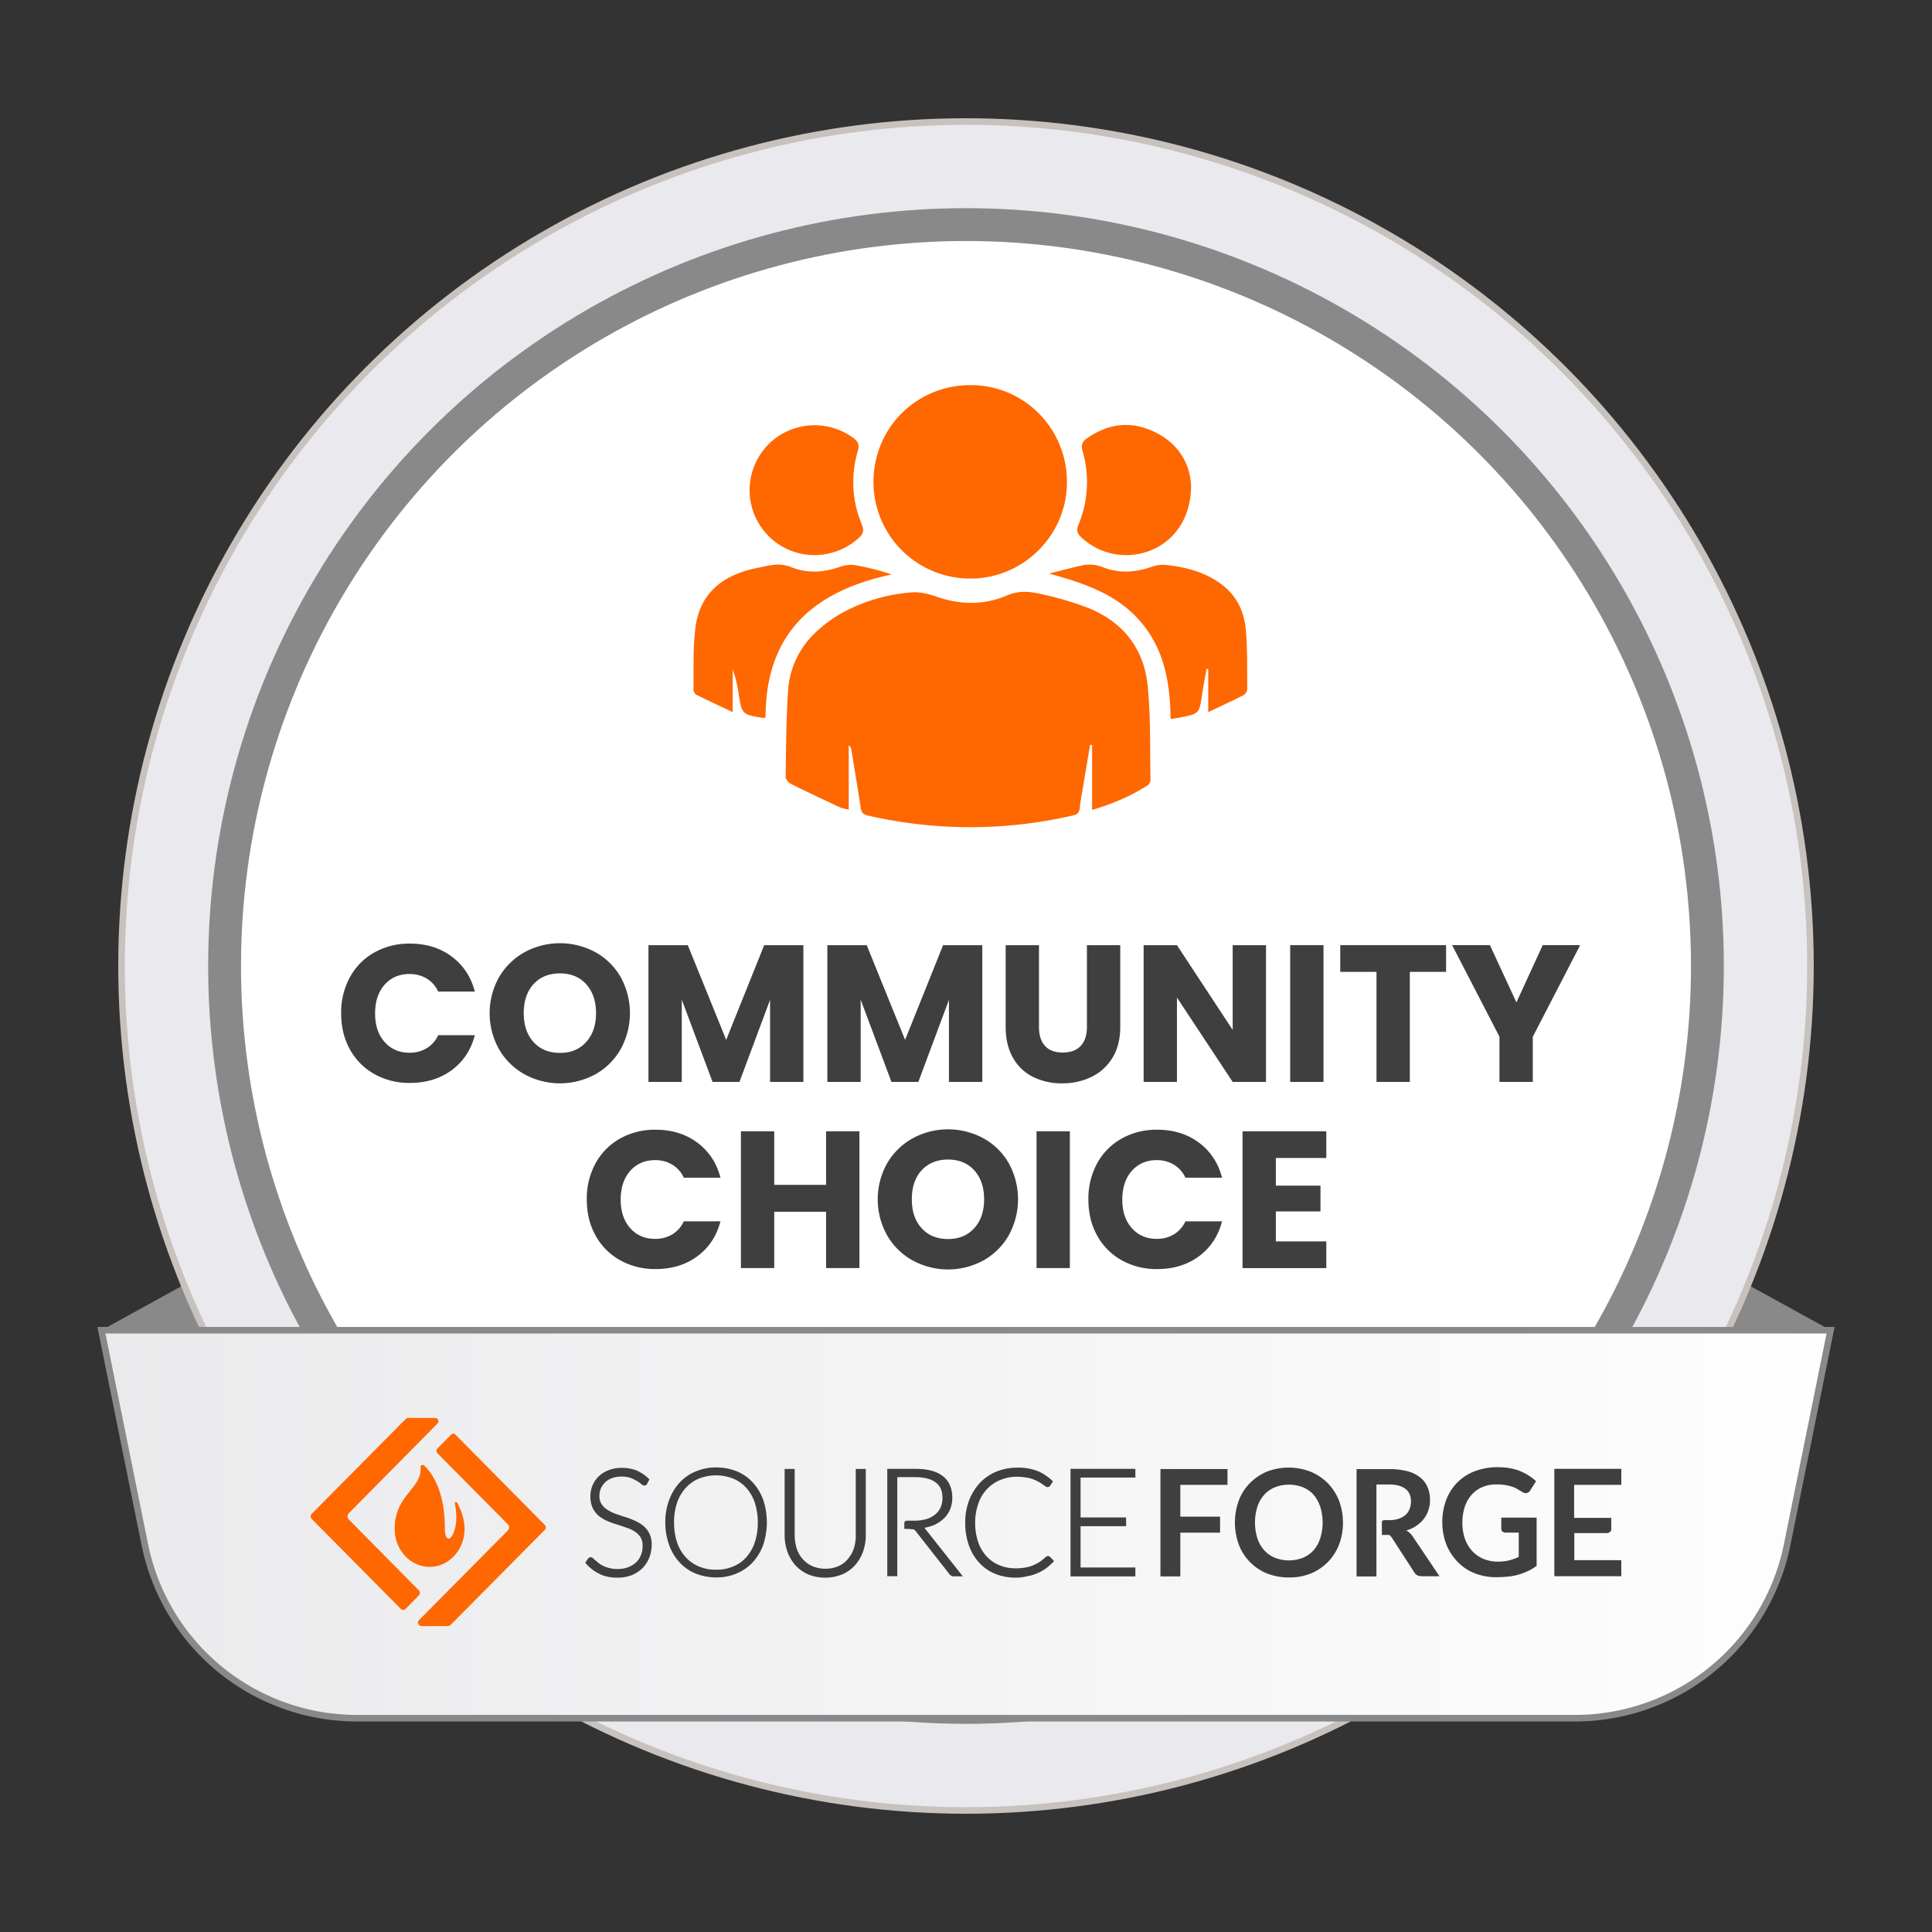
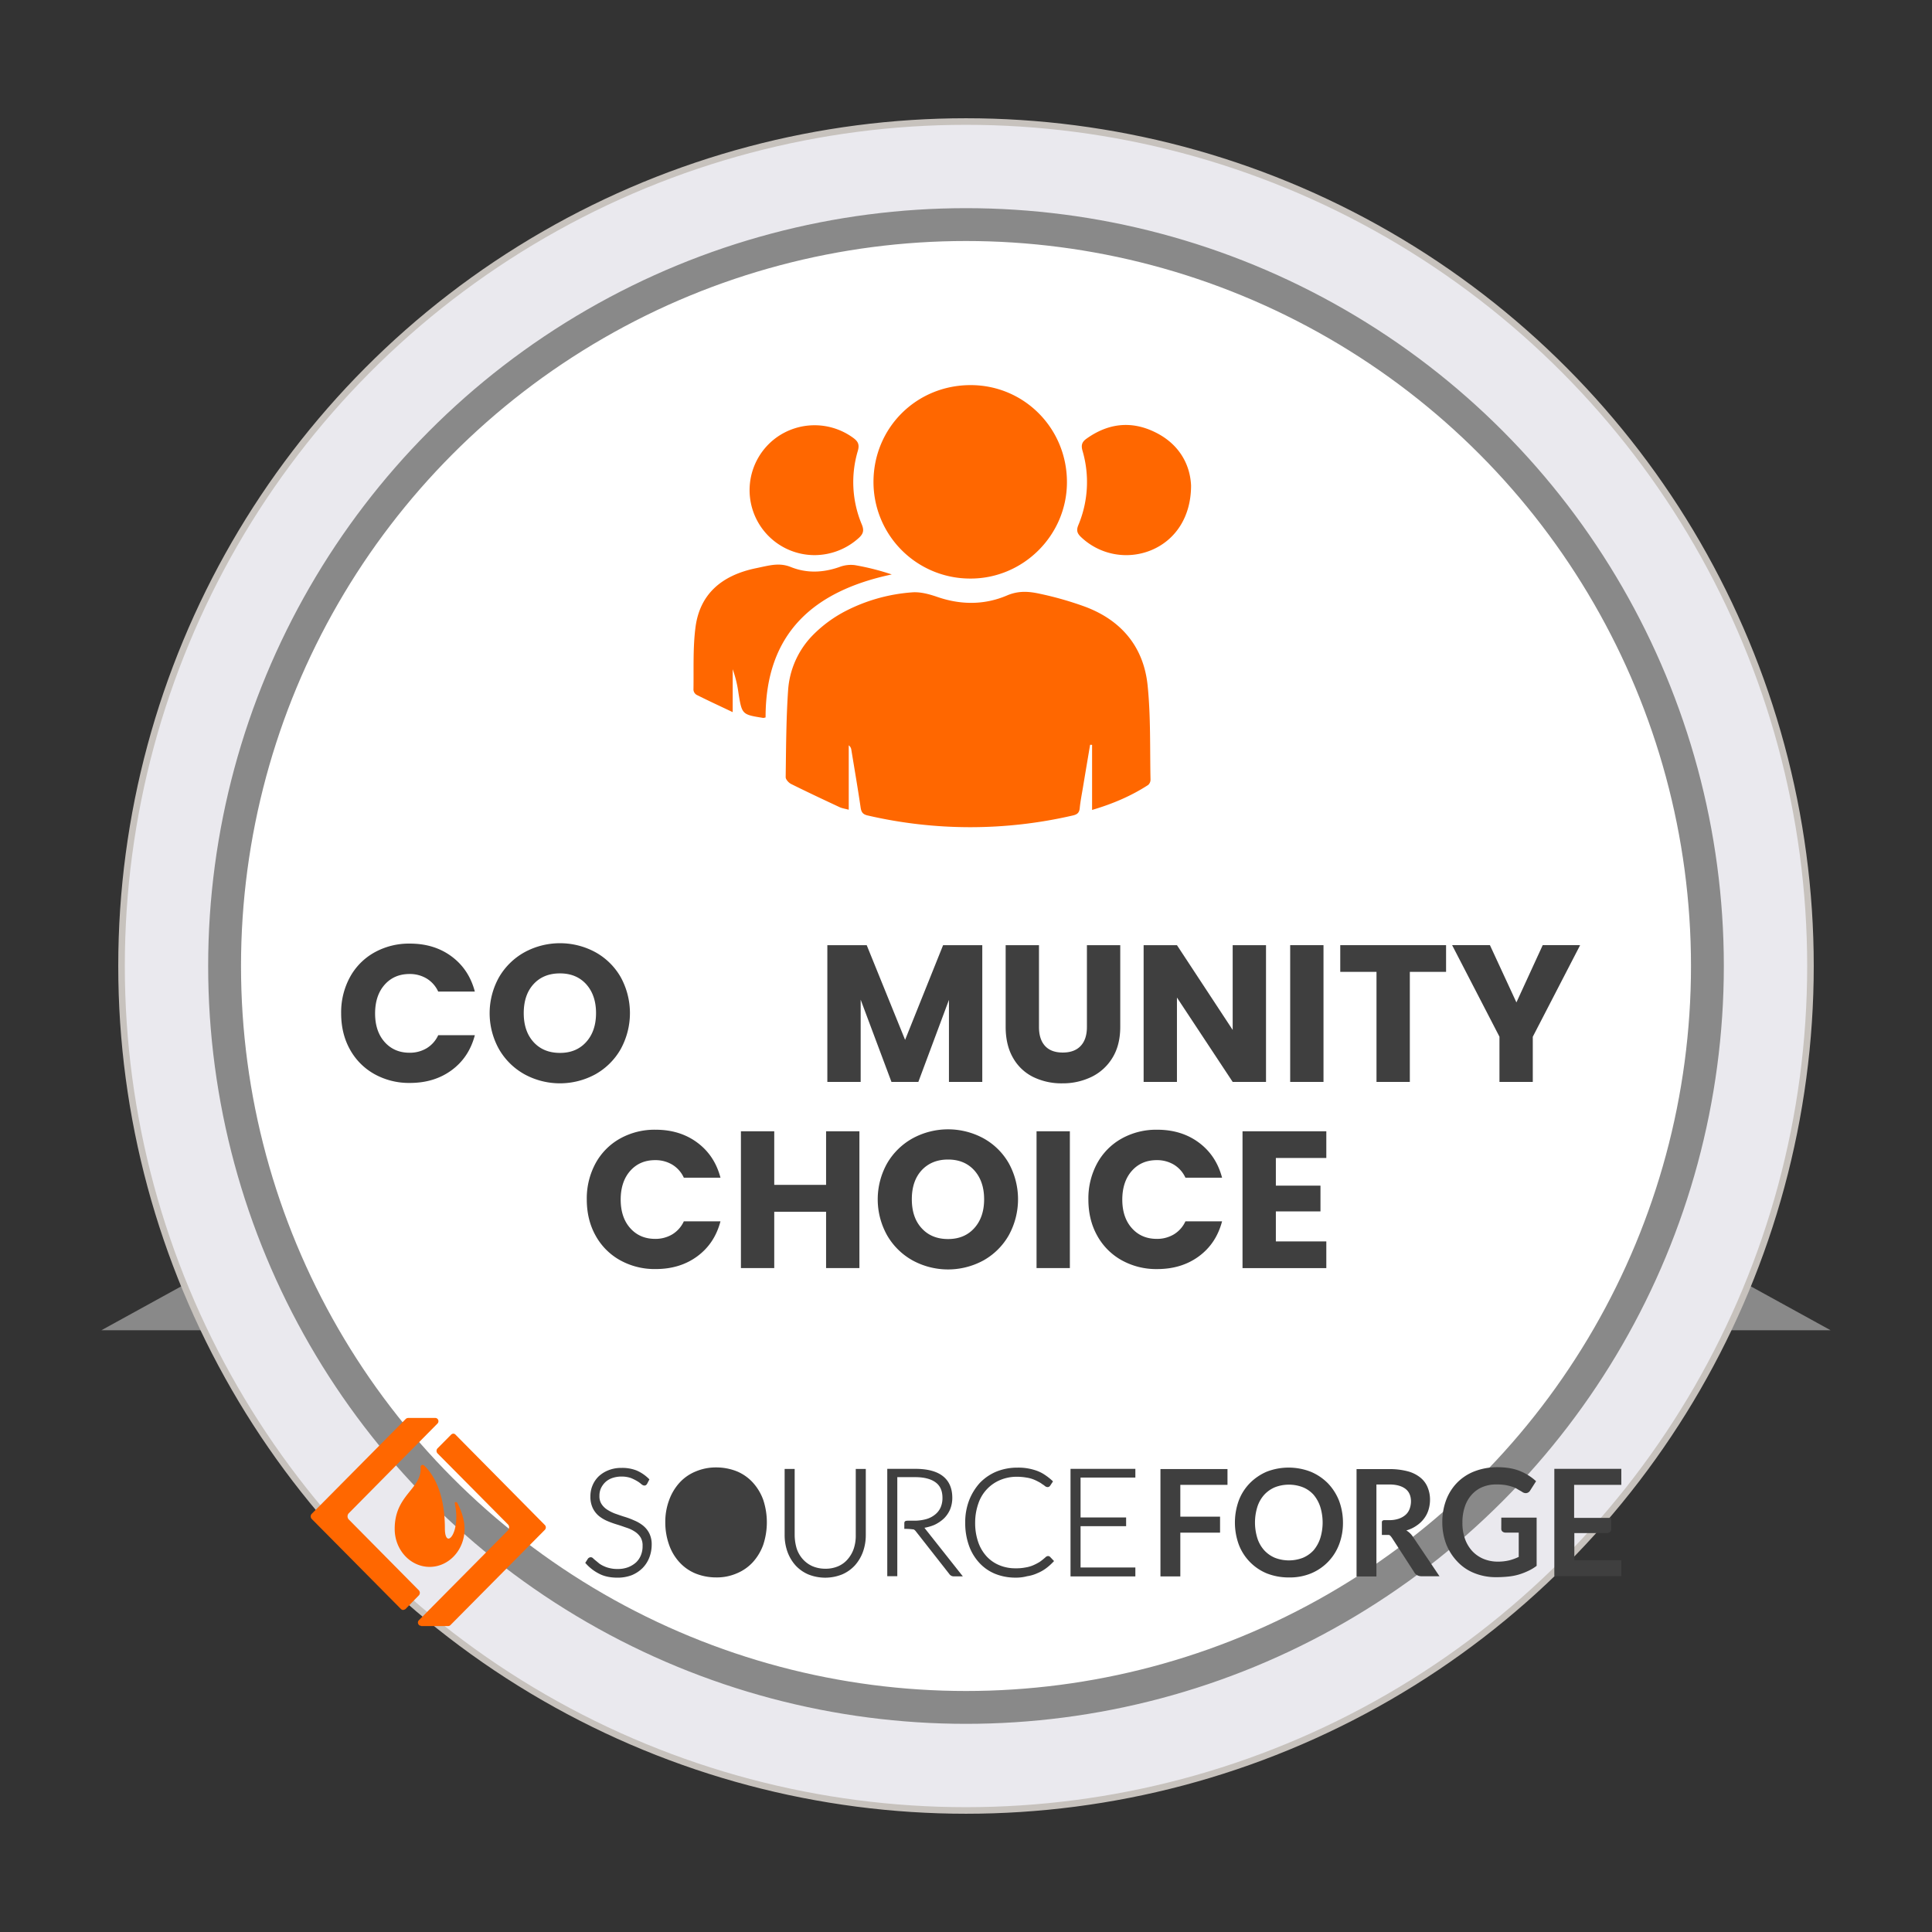
<svg xmlns="http://www.w3.org/2000/svg" id="Layer_1" data-name="Layer 1" viewBox="0 0 1500 1500">
  <rect x="0" y="0" width="1500" height="1500" fill="#333333" stroke="none" />
  <defs>
    <style>.cls-1{fill:#898989;}.cls-2{fill:#eae9ee;stroke:#c7c2bd;}.cls-2,.cls-3,.cls-5{stroke-miterlimit:10;}.cls-2,.cls-5{stroke-width:5.1px;}.cls-3{fill:#fff;stroke-width:25.5px;}.cls-3,.cls-5{stroke:#898989;}.cls-4{fill:#3f3f3f;}.cls-5{fill:url(#linear-gradient);}.cls-6{fill:#ff6700;}</style>
    <linearGradient id="linear-gradient" x1="78.74" y1="1183.39" x2="1421.26" y2="1183.39" gradientUnits="userSpaceOnUse">
      <stop offset="0" stop-color="#eaeaec" />
      <stop offset="1" stop-color="#fffefe" />
    </linearGradient>
  </defs>
  <polygon class="cls-1" points="1421.26 1032.79 78.74 1032.79 200.73 965.7 1299.27 965.7 1421.26 1032.79" />
  <circle class="cls-2" cx="750" cy="750" r="655.64" />
  <circle class="cls-3" cx="750" cy="750" r="575.63" />
  <path class="cls-4" d="M271.67,758.71a48.62,48.62,0,0,1,19-19.22,55.08,55.08,0,0,1,27.61-6.88q18.92,0,32.38,10t18,27.23H340.21a23,23,0,0,0-9-10.14A25.28,25.28,0,0,0,318,756.21q-12,0-19.37,8.32t-7.41,22.24q0,13.93,7.41,22.25T318,817.34a25.28,25.28,0,0,0,13.23-3.48,23,23,0,0,0,9-10.14h28.44q-4.53,17.25-18,27.16t-32.38,9.91a55.08,55.08,0,0,1-27.61-6.88,48.75,48.75,0,0,1-19-19.14q-6.81-12.25-6.81-28A57.08,57.08,0,0,1,271.67,758.71Z" />
  <path class="cls-4" d="M407.31,834.13a52,52,0,0,1-19.82-19.44,57.19,57.19,0,0,1,0-56.06,52.18,52.18,0,0,1,19.82-19.36,57.65,57.65,0,0,1,54.92,0,51.1,51.1,0,0,1,19.67,19.36,58,58,0,0,1-.08,56.06,51.64,51.64,0,0,1-19.67,19.44,57.49,57.49,0,0,1-54.84,0ZM455.12,809q7.63-8.47,7.64-22.4t-7.64-22.46q-7.65-8.4-20.35-8.4-12.87,0-20.5,8.32t-7.64,22.54q0,14.07,7.64,22.47t20.5,8.4Q447.48,817.49,455.12,809Z" />
-   <path class="cls-4" d="M623.74,733.82V840H597.87v-63.7L574.11,840H553.23l-23.9-63.85V840H503.46V733.82H534l29.81,73.53,29.5-73.53Z" />
  <path class="cls-4" d="M762.64,733.82V840H736.76v-63.7L713,840H692.13l-23.91-63.85V840H642.35V733.82h30.56l29.81,73.53,29.5-73.53Z" />
  <path class="cls-4" d="M806.66,733.82v63.55q0,9.52,4.69,14.67t13.77,5.15q9.09,0,13.92-5.15t4.84-14.67V733.82h25.88v63.39q0,14.24-6.06,24.06a38.7,38.7,0,0,1-16.26,14.83,51.14,51.14,0,0,1-22.77,5,49.88,49.88,0,0,1-22.47-4.92,36.54,36.54,0,0,1-15.66-14.82q-5.74-9.92-5.75-24.14V733.82Z" />
  <path class="cls-4" d="M982.93,840H957.05l-43.27-65.51V840H887.91V733.82h25.87l43.27,65.82V733.82h25.88Z" />
  <path class="cls-4" d="M1027.56,733.82V840h-25.87V733.82Z" />
  <path class="cls-4" d="M1122.73,733.82v20.73h-28.14V840h-25.88V754.55h-28.14V733.82Z" />
  <path class="cls-4" d="M1226.82,733.82l-36.77,71.11V840h-25.87v-35.1l-36.77-71.11h29.36l20.57,44.48,20.43-44.48Z" />
  <path class="cls-4" d="M462.38,903.21a48.69,48.69,0,0,1,19-19.22A55.11,55.11,0,0,1,509,877.11q18.91,0,32.38,10t18,27.24H530.92a23,23,0,0,0-9-10.14,25.34,25.34,0,0,0-13.24-3.48q-12,0-19.37,8.32t-7.41,22.24q0,13.93,7.41,22.25t19.37,8.32a25.34,25.34,0,0,0,13.24-3.48,23,23,0,0,0,9-10.14h28.45q-4.54,17.25-18,27.16T509,985.29a55.21,55.21,0,0,1-27.61-6.88,48.77,48.77,0,0,1-19-19.15q-6.81-12.24-6.81-28A57.08,57.08,0,0,1,462.38,903.21Z" />
  <path class="cls-4" d="M667.24,878.32V984.53H641.37V940.81H601.12v43.72H575.25V878.32h25.87v41.61h40.25V878.32Z" />
  <path class="cls-4" d="M708.62,978.63a52,52,0,0,1-19.82-19.44,57.19,57.19,0,0,1,0-56.06,52.18,52.18,0,0,1,19.82-19.36,57.65,57.65,0,0,1,54.92,0,51.1,51.1,0,0,1,19.67,19.36,58,58,0,0,1-.07,56.06,51.71,51.71,0,0,1-19.67,19.44,57.51,57.51,0,0,1-54.85,0Zm47.81-25.11q7.64-8.47,7.64-22.4t-7.64-22.46q-7.63-8.4-20.35-8.4t-20.5,8.32q-7.65,8.32-7.64,22.54t7.64,22.47q7.63,8.4,20.5,8.4Q748.78,962,756.43,953.52Z" />
  <path class="cls-4" d="M830.64,878.32V984.53H804.77V878.32Z" />
  <path class="cls-4" d="M851.82,903.21a48.69,48.69,0,0,1,19-19.22,55.13,55.13,0,0,1,27.61-6.88q18.92,0,32.38,10t18,27.24H920.36a22.94,22.94,0,0,0-9-10.14,25.31,25.31,0,0,0-13.24-3.48q-12,0-19.36,8.32t-7.42,22.24q0,13.93,7.42,22.25t19.36,8.32a25.31,25.31,0,0,0,13.24-3.48,22.94,22.94,0,0,0,9-10.14h28.45q-4.54,17.25-18,27.16t-32.38,9.91a55.24,55.24,0,0,1-27.61-6.88,48.77,48.77,0,0,1-19-19.15q-6.8-12.24-6.8-28A57.19,57.19,0,0,1,851.82,903.21Z" />
  <path class="cls-4" d="M990.57,899.05v21.48h34.64v20H990.57v23.3h39.18v20.73H964.69V878.32h65.06v20.73Z" />
-   <path class="cls-5" d="M1421.26,1032.78H78.74l33.72,166.56A168,168,0,0,0,277.13,1334h945.74a168,168,0,0,0,164.67-134.66Z" />
  <path class="cls-6" d="M345.4,1186.65c0-30-10.59-43.72-16.2-48.91a1.6,1.6,0,0,0-2.65,1.42c1.09,17-20.11,21.22-20.11,47.8v.16c0,16.19,12.16,29.4,27.12,29.4s27.11-13.21,27.11-29.4V1187c0-7.55-2.8-14.78-5.61-20.13-.62-1.1-2.18-.63-2,.32C358.18,1190.11,345.4,1204.26,345.4,1186.65Z" />
  <path class="cls-6" d="M313.14,1250a2.89,2.89,0,0,1-1.87-.79l-69.34-70a2.88,2.88,0,0,1,0-3.78l73.24-73.91a3.29,3.29,0,0,1,1.71-.63h21a2.46,2.46,0,0,1,2.34,1.58,2.58,2.58,0,0,1-.62,2.83l-68.73,69.5a3.54,3.54,0,0,0,0,5l54.39,55a2.91,2.91,0,0,1,0,3.78l-10.44,10.69a3.3,3.3,0,0,1-1.72.63ZM327,1262.29a2.45,2.45,0,0,1-2.33-1.58,2.54,2.54,0,0,1,.62-2.83l68.88-69.5a3.76,3.76,0,0,0,1.09-2.52,3.15,3.15,0,0,0-1.09-2.52l-54.54-55a2.87,2.87,0,0,1,0-3.77l10.59-10.69a2.58,2.58,0,0,1,1.87-.79,2.39,2.39,0,0,1,1.72.94L423,1184a2.68,2.68,0,0,1,0,3.78l-73.24,73.91a2.57,2.57,0,0,1-1.87.78H327Z" />
  <path class="cls-4" d="M499.22,1184.44a28,28,0,0,0-6.71-3.93,61,61,0,0,0-7.48-2.83c-2.65-.78-5.14-1.73-7.48-2.51a33.61,33.61,0,0,1-6.23-3.15,14.61,14.61,0,0,1-4.36-4.4,11.08,11.08,0,0,1-1.56-6.29,14.06,14.06,0,0,1,1.09-5.66,16,16,0,0,1,3.27-4.72,15,15,0,0,1,5.3-3.3,21.86,21.86,0,0,1,7.48-1.26,22.18,22.18,0,0,1,7.17,1.1,35.23,35.23,0,0,1,4.83,2.36,20.46,20.46,0,0,1,3.12,2.2c2.18,2,3.89,1.57,4.83-.16l1.71-3.3-.46-.47a31.13,31.13,0,0,0-9.51-6.45,30.54,30.54,0,0,0-11.69-2,26.79,26.79,0,0,0-10.28,1.88,23.58,23.58,0,0,0-7.64,4.88,21.33,21.33,0,0,0-4.68,7.08,21.94,21.94,0,0,0-1.55,8.33,20.17,20.17,0,0,0,1.87,9.12,18.5,18.5,0,0,0,4.83,6.13,27.56,27.56,0,0,0,6.7,3.93c2.34,1,4.83,1.89,7.48,2.68s5.14,1.73,7.48,2.51a25.49,25.49,0,0,1,6.23,3,14.79,14.79,0,0,1,4.37,4.41,12.18,12.18,0,0,1,1.55,6.6,17.94,17.94,0,0,1-1.24,7.08,15.64,15.64,0,0,1-3.74,5.66,19.94,19.94,0,0,1-6.08,3.77,22.05,22.05,0,0,1-8.26,1.42,23.42,23.42,0,0,1-6.08-.63,21.17,21.17,0,0,1-4.67-1.57,19.17,19.17,0,0,1-3.59-2.05c-.93-.79-1.87-1.57-2.65-2.2s-1.55-1.26-2-1.73a2.69,2.69,0,0,0-1.87-.94,2.86,2.86,0,0,0-2.34,1.25l-2,3.15.47.47a34.61,34.61,0,0,0,10.44,8c3.9,2.05,8.73,3,14.18,3a30.9,30.9,0,0,0,10.91-1.89,26,26,0,0,0,8.42-5.5,23.81,23.81,0,0,0,5.3-8.18,27.56,27.56,0,0,0,1.87-10.06,18.94,18.94,0,0,0-1.87-8.81A18.29,18.29,0,0,0,499.22,1184.44Z" />
-   <path class="cls-4" d="M584.46,1151A35,35,0,0,0,572,1142.3a43.52,43.52,0,0,0-16-3,40.3,40.3,0,0,0-15.89,3.15,34.79,34.79,0,0,0-12.47,8.65,40.43,40.43,0,0,0-8.11,13.52,48.41,48.41,0,0,0-3,17.46,51.83,51.83,0,0,0,3,17.45,38.9,38.9,0,0,0,8.11,13.52,34.79,34.79,0,0,0,12.47,8.65,42.66,42.66,0,0,0,15.89,3,38.53,38.53,0,0,0,16-3.14,35.13,35.13,0,0,0,12.47-8.65,40.56,40.56,0,0,0,8.1-13.53,55.62,55.62,0,0,0,0-34.91A40.41,40.41,0,0,0,584.46,1151ZM586,1197.5a32.93,32.93,0,0,1-6.55,11.48,26.66,26.66,0,0,1-10.28,7.23,32.69,32.69,0,0,1-13.25,2.52,33.22,33.22,0,0,1-13.25-2.52,28.47,28.47,0,0,1-10.28-7.23,31,31,0,0,1-6.7-11.48,47.67,47.67,0,0,1-2.34-15.41,47.09,47.09,0,0,1,2.34-15.42,33.06,33.06,0,0,1,6.7-11.47,28.37,28.37,0,0,1,10.28-7.24,36.23,36.23,0,0,1,26.5,0,28.37,28.37,0,0,1,10.28,7.24,32.79,32.79,0,0,1,6.55,11.47,47.73,47.73,0,0,1,2.34,15.42A47,47,0,0,1,586,1197.5Z" />
+   <path class="cls-4" d="M584.46,1151A35,35,0,0,0,572,1142.3a43.52,43.52,0,0,0-16-3,40.3,40.3,0,0,0-15.89,3.15,34.79,34.79,0,0,0-12.47,8.65,40.43,40.43,0,0,0-8.11,13.52,48.41,48.41,0,0,0-3,17.46,51.83,51.83,0,0,0,3,17.45,38.9,38.9,0,0,0,8.11,13.52,34.79,34.79,0,0,0,12.47,8.65,42.66,42.66,0,0,0,15.89,3,38.53,38.53,0,0,0,16-3.14,35.13,35.13,0,0,0,12.47-8.65,40.56,40.56,0,0,0,8.1-13.53,55.62,55.62,0,0,0,0-34.91A40.41,40.41,0,0,0,584.46,1151ZM586,1197.5A47,47,0,0,1,586,1197.5Z" />
  <path class="cls-4" d="M664.41,1192a31.49,31.49,0,0,1-1.56,10.38,24.72,24.72,0,0,1-4.68,8.18,20.18,20.18,0,0,1-7.48,5.5,24.49,24.49,0,0,1-10,1.89,25.27,25.27,0,0,1-10-2,22.23,22.23,0,0,1-7.48-5.51,23.35,23.35,0,0,1-4.67-8.18,37.75,37.75,0,0,1-1.56-10.37v-51.43h-7.79v51.43a38.61,38.61,0,0,0,2.18,12.89,32.43,32.43,0,0,0,6.23,10.54,28.93,28.93,0,0,0,10,7.07,35.26,35.26,0,0,0,26.18,0,29,29,0,0,0,10-7.07,32.64,32.64,0,0,0,6.24-10.54,38.61,38.61,0,0,0,2.18-12.89v-51.43h-7.79Z" />
  <path class="cls-4" d="M717.7,1186.17a35.71,35.71,0,0,0,7.64-2.2,28.6,28.6,0,0,0,7.48-5,21.9,21.9,0,0,0,4.83-7.08,23.53,23.53,0,0,0,1.71-9c0-7.39-2.49-13.05-7.32-16.83s-12-5.66-21.51-5.66H688.87v83.35h7.79v-76.9h13.87c7,0,12.31,1.42,15.9,4.09s5.3,6.6,5.3,12.11a18.21,18.21,0,0,1-1.4,7.23,14.58,14.58,0,0,1-4.21,5.51,19,19,0,0,1-6.86,3.61,34.32,34.32,0,0,1-9.35,1.26h-5c-2.49,0-2.8.79-2.8,2.2V1187h.93a52.69,52.69,0,0,1,6.39.47,5.33,5.33,0,0,1,1.72,1.57L737,1222a4.31,4.31,0,0,0,1.55,1.41,4.25,4.25,0,0,0,2,.48h7l-29-36.64A6.81,6.81,0,0,0,717.7,1186.17Z" />
  <path class="cls-4" d="M812.76,1208.35a2,2,0,0,0-.78.47,48.54,48.54,0,0,1-4.67,3.77,39.3,39.3,0,0,1-5.14,2.68,25.35,25.35,0,0,1-6.08,1.73,37.63,37.63,0,0,1-7.64.63,32.05,32.05,0,0,1-12.46-2.36,28.08,28.08,0,0,1-10-6.92,31.54,31.54,0,0,1-6.54-11.17,45,45,0,0,1-2.34-15.09,44.52,44.52,0,0,1,2.49-14.79,30.06,30.06,0,0,1,17-18.24,33.15,33.15,0,0,1,13.25-2.51,44,44,0,0,1,7,.63,24.88,24.88,0,0,1,5.45,1.41,33.37,33.37,0,0,1,4,1.89,16.87,16.87,0,0,1,3,1.88,12.32,12.32,0,0,1,2,1.42,3.72,3.72,0,0,0,1.87.79,2.44,2.44,0,0,0,2.18-1.1l2.19-3.31-.63-.63a45.84,45.84,0,0,0-5.61-4.4,27.33,27.33,0,0,0-6.08-3.14,41.57,41.57,0,0,0-15.27-2.52,43.07,43.07,0,0,0-16.52,3.14,38.28,38.28,0,0,0-12.78,8.81,43.94,43.94,0,0,0-8.26,13.53,47.45,47.45,0,0,0-3,17.29,51.9,51.9,0,0,0,2.81,17.46,38.68,38.68,0,0,0,8,13.52,34.19,34.19,0,0,0,12.31,8.65,41.83,41.83,0,0,0,15.74,3,33,33,0,0,0,9.19-1.1,29.48,29.48,0,0,0,8-2.36,31.13,31.13,0,0,0,6.7-3.77,42.74,42.74,0,0,0,5.61-5l.62-.63-3-3.14A2.14,2.14,0,0,0,812.76,1208.35Zm-.46-55.4a2.9,2.9,0,0,1-.22-.19A1.86,1.86,0,0,0,812.3,1153Zm-2.34-1.84h0c.39.31.78.59,1.13.84C810.74,1151.7,810.35,1151.42,810,1151.11Z" />
  <polygon class="cls-4" points="831.15 1223.92 881.49 1223.92 881.49 1217 838.95 1217 838.95 1184.92 874.32 1184.92 874.32 1178.15 838.95 1178.15 838.95 1147.17 881.49 1147.17 881.49 1140.41 831.15 1140.41 831.15 1223.92" />
  <path class="cls-4" d="M1165.58,1187.12a2.8,2.8,0,0,0,.94,2,3.81,3.81,0,0,0,2.34.79h10.28v18.87a41.15,41.15,0,0,1-7.32,2.67,38,38,0,0,1-9,1,29,29,0,0,1-11.22-2.21,25.62,25.62,0,0,1-8.57-6,27.91,27.91,0,0,1-5.61-9.44,36.5,36.5,0,0,1-2-12.89,37.16,37.16,0,0,1,1.87-12.11,25.77,25.77,0,0,1,5.3-9.28,22.89,22.89,0,0,1,8.42-6,27.67,27.67,0,0,1,11.06-2,42.52,42.52,0,0,1,6.7.47,42.05,42.05,0,0,1,5.14,1.26,17,17,0,0,1,4.21,1.89c1.25.78,2.49,1.41,3.74,2.2a5,5,0,0,0,2.81.94,4.09,4.09,0,0,0,3.43-2.2l4.51-7.07a41.34,41.34,0,0,0-12.46-7.87c-4.83-2-10.76-3-17.46-3a49.09,49.09,0,0,0-17.76,3.14,38.17,38.17,0,0,0-13.56,8.81,39,39,0,0,0-8.57,13.52,47.93,47.93,0,0,0-3,17.3,47.31,47.31,0,0,0,3.11,17.14,42,42,0,0,0,8.73,13.52,36.37,36.37,0,0,0,13.09,8.81,44.46,44.46,0,0,0,16.68,3.14,88,88,0,0,0,9.5-.47,44.59,44.59,0,0,0,8.26-1.57,51.4,51.4,0,0,0,7.33-2.83,34.6,34.6,0,0,0,6.54-3.93v-37.43h-27.43Z" />
  <path class="cls-4" d="M1091.87,1188.22a25.45,25.45,0,0,0,7.79-3.62,23.7,23.7,0,0,0,5.77-5.34,21.47,21.47,0,0,0,3.58-6.77,26.93,26.93,0,0,0,1.25-8,24.67,24.67,0,0,0-1.87-9.75,18.76,18.76,0,0,0-5.61-7.54,26.12,26.12,0,0,0-9.82-4.88,55.53,55.53,0,0,0-14.49-1.73h-25.25v83.35h15.43v-71.4h10c5.61,0,9.81,1.26,12.62,3.46s4.21,5.51,4.21,9.75a17.6,17.6,0,0,1-1.09,5.82,11.46,11.46,0,0,1-3.12,4.56,15.68,15.68,0,0,1-5.3,3,22.52,22.52,0,0,1-7.64,1.1h-3.58s-1.71,0-1.87,1.41v10.07h5.45c.94.16,1.87,1.57,2.34,2.2l17.3,26.73a5.6,5.6,0,0,0,2.34,2.36,7.36,7.36,0,0,0,3.43.79h13.87l-20.73-30.82A15.69,15.69,0,0,0,1091.87,1188.22Z" />
  <polygon class="cls-4" points="900.97 1223.92 916.4 1223.92 916.4 1189.95 947.25 1189.95 947.25 1177.53 916.4 1177.53 916.4 1152.84 953.02 1152.84 953.02 1140.57 900.97 1140.57 900.97 1223.92" />
  <path class="cls-4" d="M1258.78,1152.84v-12.43h-52v83.35h52v-12.43h-36.47v-21.07h25.09c3.43,0,3.58-2.67,3.58-2.67v-9.12h-28.83v-25.63Z" />
  <path class="cls-4" d="M1031.09,1151.74a41.11,41.11,0,0,0-13.24-9,47.26,47.26,0,0,0-34.29-.16,41.27,41.27,0,0,0-13.24,9,39,39,0,0,0-8.57,13.52,50.21,50.21,0,0,0,0,34,39.26,39.26,0,0,0,21.81,22.49,46.37,46.37,0,0,0,17.15,3.14,43.29,43.29,0,0,0,17.14-3.14,39.32,39.32,0,0,0,21.82-22.49,46.4,46.4,0,0,0,3-17,48.18,48.18,0,0,0-3-16.83A41.51,41.51,0,0,0,1031.09,1151.74Zm-6.07,42.61a27.92,27.92,0,0,1-5.15,9.28,23.8,23.8,0,0,1-8.26,5.82,30.17,30.17,0,0,1-21.81,0,23.89,23.89,0,0,1-8.26-5.82,25.77,25.77,0,0,1-5.3-9.28,41.16,41.16,0,0,1,0-24.53,25.77,25.77,0,0,1,5.3-9.28,24,24,0,0,1,8.26-5.82,30.17,30.17,0,0,1,21.81,0,22.6,22.6,0,0,1,8.26,5.82,27.92,27.92,0,0,1,5.15,9.28,41.16,41.16,0,0,1,0,24.53Z" />
  <path class="cls-6" d="M846.36,578.22c-1.85,11-3.72,22-5.54,33-.91,5.46-2,10.91-2.54,16.41-.37,3.5-2.08,4.75-5.33,5.5a353.22,353.22,0,0,1-159.3,0c-3.61-.82-4.91-2.45-5.44-6.07-2.21-15-4.78-30-7.25-45a5,5,0,0,0-2-3.39v50c-3-.82-5.2-1.1-7.11-2-12.61-5.89-25.21-11.8-37.66-18-1.88-.94-4.22-3.53-4.19-5.33.32-22.55.36-45.14,1.9-67.63A67.41,67.41,0,0,1,631,493.21a100.61,100.61,0,0,1,26.08-19.09,133.86,133.86,0,0,1,51.15-14.22c6.4-.49,13.31,1.42,19.53,3.56,18.23,6.29,36.65,6.3,54-1.11,9.13-3.91,17.19-3.19,25.56-1.35a259.18,259.18,0,0,1,35.3,10.11c28.15,10.59,45.34,31.25,48.39,61.07,2.48,24.21,1.72,48.75,2.25,73.15a5.5,5.5,0,0,1-1.86,4.14C878.22,618,864,624.08,847.89,628.84V578.31Z" />
  <path class="cls-6" d="M753.81,299c41.6.13,74.78,33.83,74.56,75.73-.2,41.15-34.24,74.78-75.36,74.46a75,75,0,0,1-74.84-75C678.19,332.1,711.59,298.88,753.81,299Z" />
-   <path class="cls-6" d="M938.07,552.91V519.48l-1.32-.19c-1.13,6.51-2.4,13-3.37,19.54-2.3,15.34-2.24,15.35-17.52,18.29-2,.39-4,.63-7,1.09-.4-27.8-4.76-54.18-23.57-75.85-18.61-21.44-44-29.62-70.77-37.05,8.3-2.07,16.57-4.3,24.92-6.18a27.45,27.45,0,0,1,16.74,1.22c12.48,4.95,25.22,4.24,37.89-.27a26.13,26.13,0,0,1,11.2-1.46c15.59,1.73,30.51,5.5,43.4,15.28,12,9.11,17.55,21.66,18.68,36,1.17,14.9.91,29.92,1,44.89a6.4,6.4,0,0,1-2.68,4.84C957.05,544,948.16,548.11,938.07,552.91Z" />
  <path class="cls-6" d="M594.4,557a10.41,10.41,0,0,1-1.79.4c-16.58-2.64-16.56-2.64-19.27-19.37a89.88,89.88,0,0,0-4.48-18.43V552.9c-10.19-4.83-19.21-9-28.09-13.46a5.08,5.08,0,0,1-2.37-3.81c.29-16.2-.5-32.56,1.57-48.54,3.28-25.32,19.69-40.32,47.06-45.95,3.61-.74,7.2-1.61,10.83-2.21,5.47-.9,10.63-.92,16.15,1.31,12.46,5,25.19,4.42,37.9-.08a24.81,24.81,0,0,1,11.82-1.39A193.58,193.58,0,0,1,692.36,446C631.62,458.85,594.32,491.67,594.4,557Z" />
  <path class="cls-6" d="M924.74,377c0,24.17-12,42.26-30.84,50.13a50.9,50.9,0,0,1-54.79-10.35c-2.94-2.87-3.49-5.22-1.89-9.09a86.45,86.45,0,0,0,3.21-57.83c-1.23-4.37-.3-6.83,3.14-9.28,16.64-11.88,34.46-14.09,52.83-5.22C915.11,344.34,924,360.14,924.74,377Z" />
  <path class="cls-6" d="M632.55,431a50.45,50.45,0,0,1-30-91.1,50.8,50.8,0,0,1,59.81,0c3.73,2.7,5.11,5.14,3.66,10.14a84.81,84.81,0,0,0,3.1,57.2c1.93,4.67,1.07,7.32-2.43,10.49A51.35,51.35,0,0,1,632.55,431Z" />
</svg>